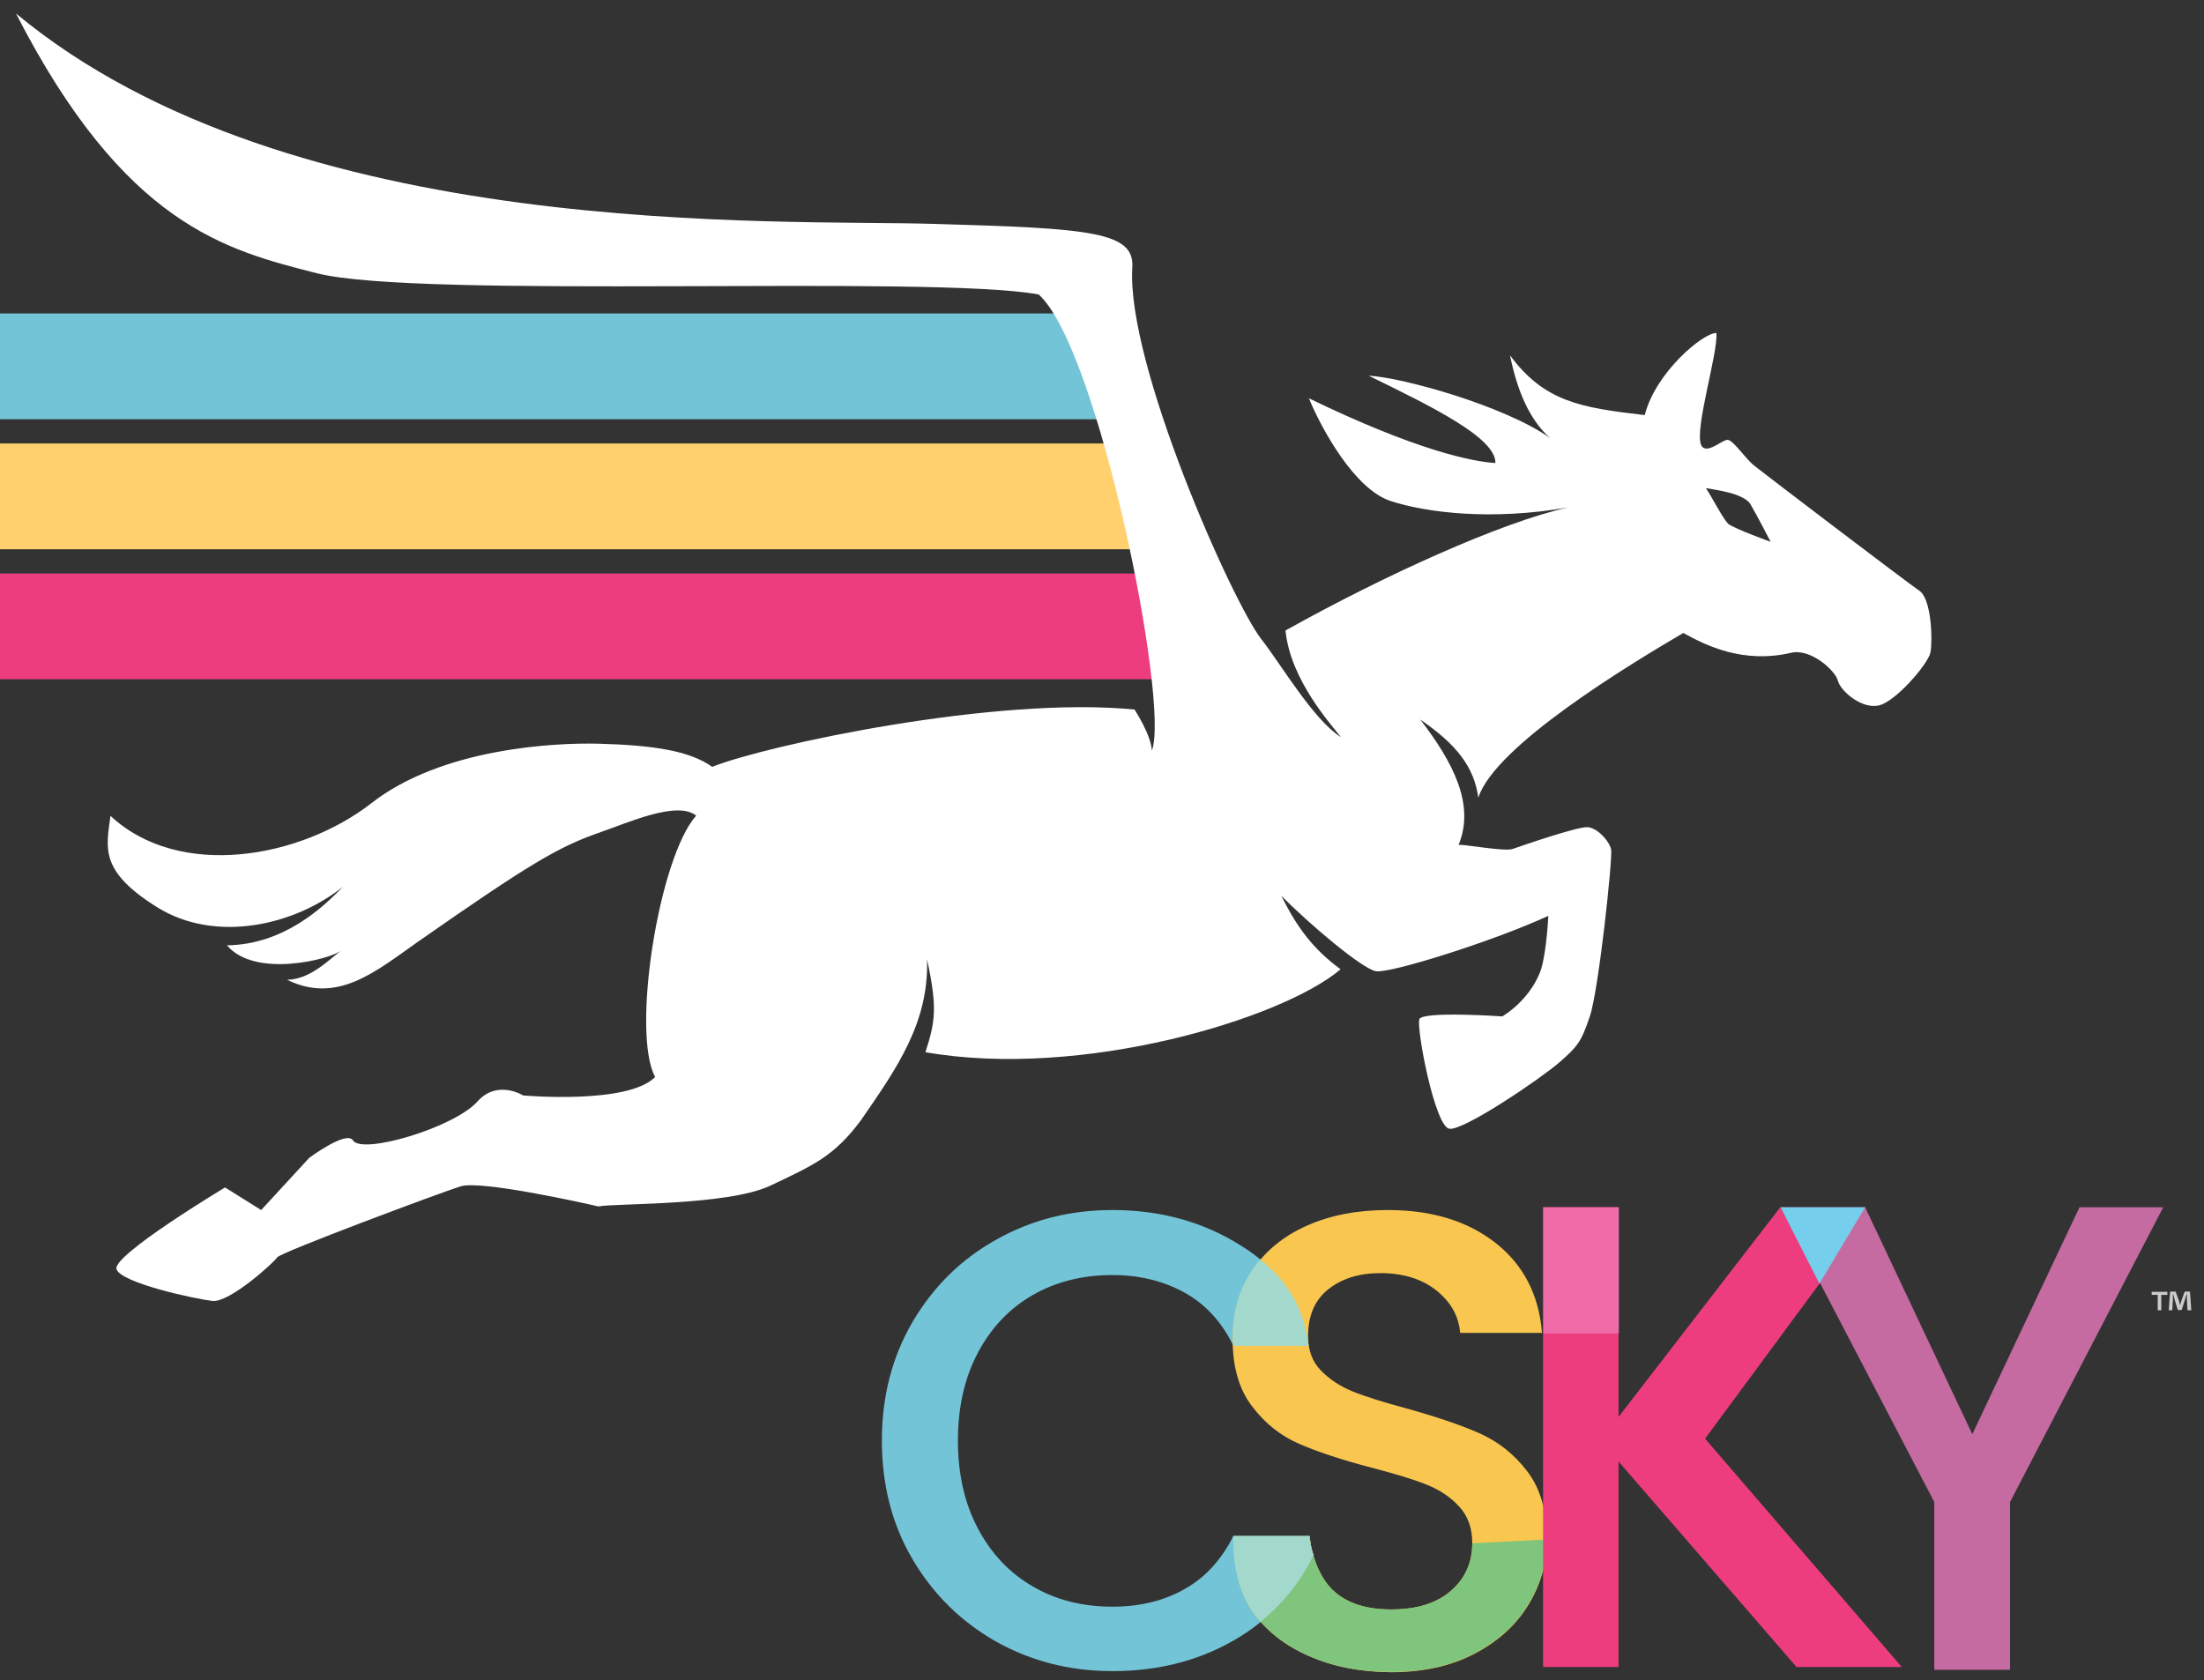
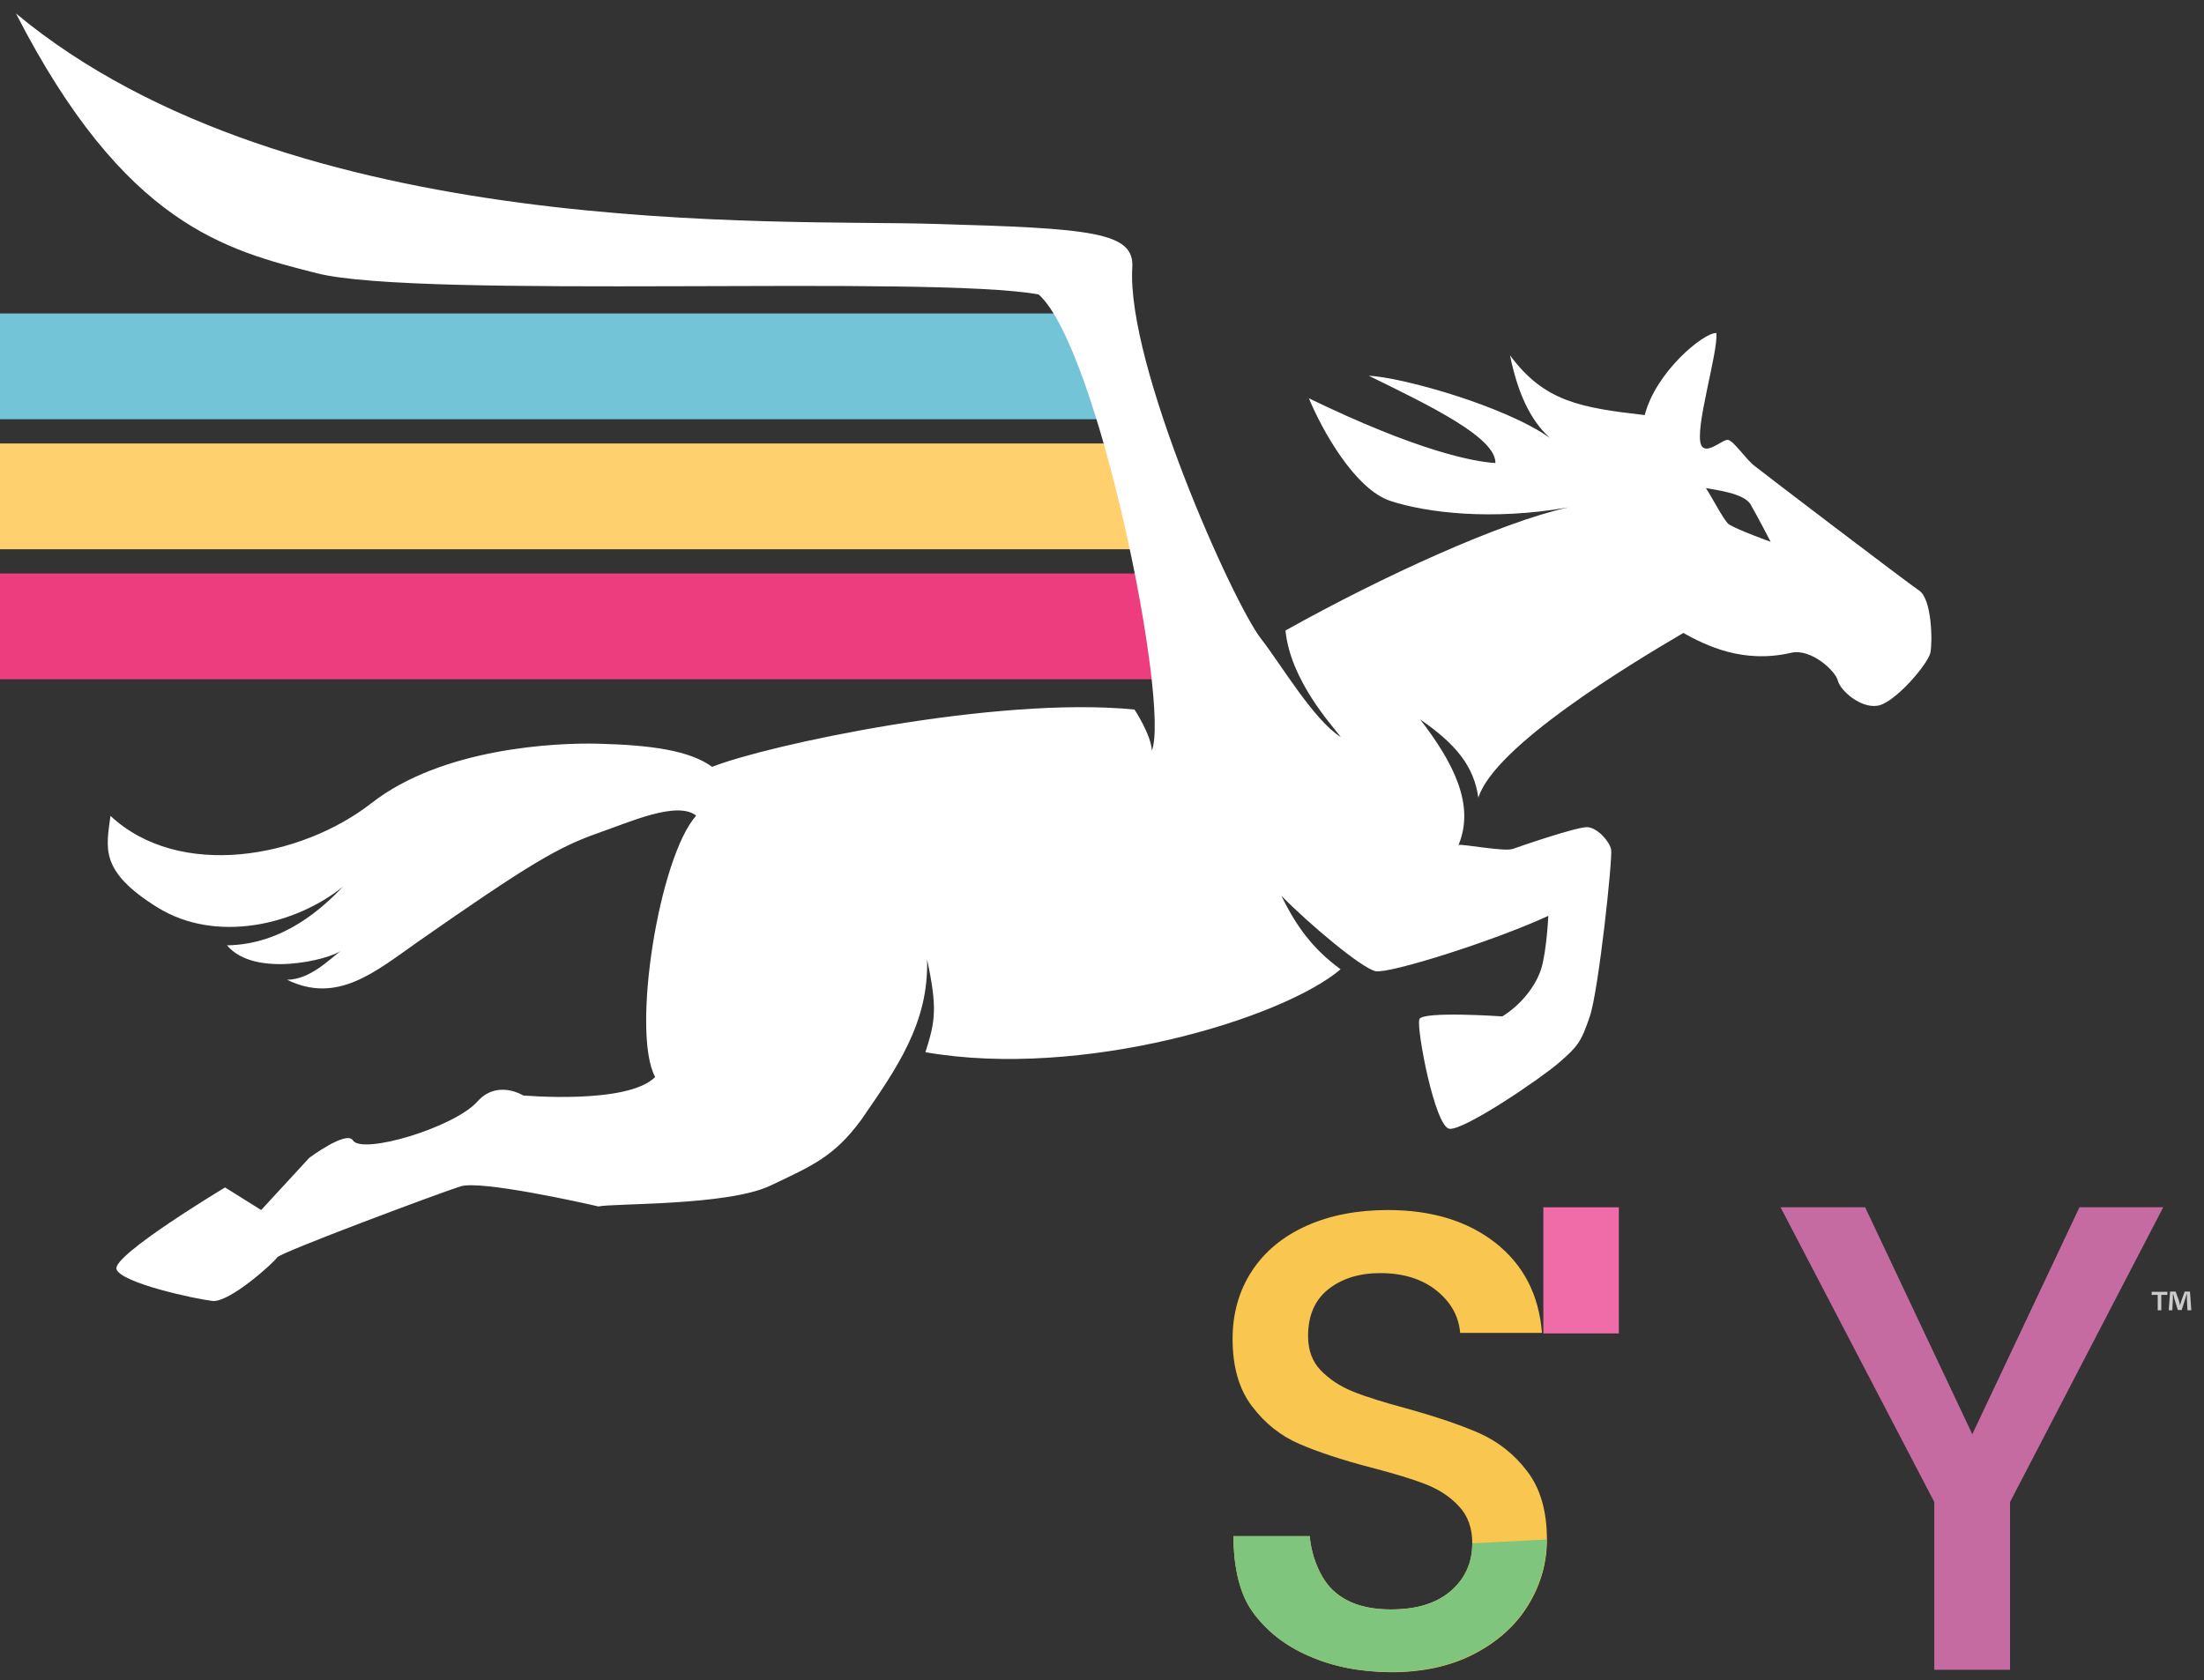
<svg xmlns="http://www.w3.org/2000/svg" version="1.1" x="0px" y="0px" width="800px" height="610px" viewBox="0 0 800 610" style="enable-background:new 0 0 800 610;" xml:space="preserve">
  <rect x="0" y="0" width="800" height="610" fill="#333333" stroke="none" />
  <style type="text/css">
	.st0{display:none;}
	.st1{display:inline;fill:#1E1E1E;}
	.st2{display:inline;fill:#202020;}
	.st3{display:inline;fill:#FFFFFF;}
	.st4{display:inline;fill:#588FCB;}
	.st5{fill:#010101;}
	.st6{fill:#606161;}
	.st7{fill:#515251;}
	.st8{fill:#EE425C;}
	.st9{fill:none;}
	.st10{fill:#EEEEEE;}
	.st11{fill:#CCCCCC;}
	.st12{fill:#EF425C;}
	.st13{fill:#FFFFFF;}
	.st14{fill:#EE4036;}
	.st15{fill:#ED3D7E;}
	.st16{fill:#FFD06D;}
	.st17{fill:#73C4D7;}
	.st18{fill:#F9C74F;}
	.st19{fill:#7FC57D;}
	.st20{fill:#C66BA1;}
	.st21{fill:#A3D8CD;}
	.st22{fill:#75CFEC;}
	.st23{fill:#EF6CA8;}
	.st24{fill:#505050;}
	.st25{fill:#404040;}
</style>
  <g id="background" class="st0">
-     <rect x="-8.7" y="-11.8" class="st2" width="819.4" height="634.4" />
-   </g>
+     </g>
  <g id="Layer_1">
    <g id="bacakground" class="st0">
      <rect x="-232.8" y="-35.8" class="st4" width="2545.4" height="872.3" />
    </g>
    <rect x="-41.7" y="208.2" class="st15" width="467.3" height="38.4" />
    <rect x="-41.7" y="161" class="st16" width="460.5" height="38.4" />
    <rect x="-41.7" y="113.8" class="st17" width="450.6" height="38.4" />
    <path class="st13" d="M377,106.9c21.7,19.4,47.7,148.8,41.1,165.6c-0.3-5.8-6.3-14.9-6.3-14.9c-50.4-5-133.8,13-153.3,20.8   c-8.3-6-22.2-7.9-41.3-8.4c-15.5-0.4-56.7,1.5-82.4,21.6c-25.7,20-69.7,27.9-94.7,4.6c-1.5,11.6-4.2,20,17,33.2   c21.2,13.2,50,6.5,67.4-7.5c-7.2,7.5-21.5,21-42.1,21.3c10,12,37.4,5.2,41.6,1.8c-4.2,3-11.2,10.6-19.8,10.7   c18.2,8.9,31.9-2.8,47.5-13.8c40.1-28,50.9-34.4,65.5-39.5c11-3.8,28.5-11.8,35.5-6.3c-13.6,15.3-23.6,78.8-14.9,94.9   c-9.9,10.1-47.9,6.7-47.9,6.7s-9.4-5.9-16.6,2.2c-8.5,9.5-41.9,19.4-45.2,14.1c-2.3-3.7-15.8,6.3-15.8,6.3l-17.5,19l-13.1-8.2   c0,0-41.2,24.7-39.4,29.7c1.7,5,28.6,10.8,34.8,11.5s22.4-14,23.5-15.8c1.1-1.8,59.5-23.6,66.6-25.8c7.2-2.3,44.5,6,50,7.3   c5.5-1.2,46.7-0.2,62.3-7.5c15.6-7.4,23.2-10.6,33-23.8c12.9-18.7,24.7-35.3,24-58.4c3.8,17.7,3,22.5-0.6,33.7   c56.8,9.9,129.5-12.1,150.7-30.1c-9.9-7.3-15.8-15.1-21.5-26.7c9.9,10.1,29.3,26.5,34.3,27.4s42.4-10.8,62.6-20.1   c0,0-0.6,12.8-2.6,19.3c-2.1,6.5-7.6,13.2-14.1,17.2c0,0-28.9-2-30.1,1c-1.2,3,5.6,39.1,10.9,39.8c5.3,0.7,33.4-18.4,39.9-24.1   s7.9-7.2,11.1-16.8c3.2-9.6,8.3-57.4,7.7-60.5c-0.6-3-5-7.9-8.6-8.1c-3.7-0.2-24,6.8-27.1,7.9c-3.1,1.1-19-2-19.7-1.4   c6.1-14.6-1.9-30-13.9-45.6c13.2,9.1,19.5,17.1,21.1,28.4c5.9-18.7,54.6-48.2,74.4-59.8c8.5,4.7,21.8,11.2,39.1,7.2   c7.2-1.7,16.1,6.5,17,10.1c0.9,3.6,8.2,10.1,14.4,9.1c6.2-0.9,18.4-15.2,19.2-19.3s0.5-19.5-4.1-22.5c-4.6-3.1-56.7-42.8-59.8-45.3   c-3.2-2.5-7.6-9.2-9.6-9.4c-1.9-0.3-7.9,5.7-9.7,1.9c-2.6-5.6,6.2-33.6,5.5-40.7c-4.6-0.2-22,14.1-26,29.8   c-23.2-2.7-36.4-4.8-48.9-21.7c2.6,12.8,7,23.3,14.5,30c-16.4-11.6-53.5-22-65.8-22.6c22.7,11.1,46.2,22.5,46,31.7   c-8.3-0.5-28.5-4.5-67.7-23.5c4.7,11.4,16.7,33.1,29.7,37.3c12.9,4.2,36.5,7.2,64.5,2.3c-24.2,5.3-67.3,24.9-102.7,44.7   c1.8,18.1,16.7,34.2,20.1,38.7c-9.9-6.2-21.7-26.4-28.9-35.6c-10.4-13.3-49-99.9-46.8-134.9c0.8-12.9-14.8-14.2-71.4-15.8   C283.2,79.5,106.1,88.2,5.8,4.9c39.5,77,76.3,85.9,109.2,94.3C152.5,108.7,337.5,99.7,377,106.9z M627.3,190.2   c-2.2-2.4-5.6-9.2-8.1-13c3,0.6,13.8,1.8,16.2,5.9c2.4,4.1,7.3,13.6,7.3,13.6S630.4,192.3,627.3,190.2z" />
    <g>
      <g>
-         <path class="st17" d="M476.9,564.6c-6.2,12.4-15,22.2-26.5,29.4c-13.6,8.5-29.1,12.7-46.6,12.7c-15.4,0-29.5-3.6-42.2-10.7     c-12.7-7.2-22.8-17.1-30.3-29.8c-7.5-12.7-11.2-27.1-11.2-43.2c0-16,3.7-30.4,11.2-43.2c7.5-12.7,17.6-22.7,30.4-29.8     c12.8-7.2,26.8-10.7,42.1-10.7c17.5,0,33,4.3,46.6,12.9c2.5,1.5,4.8,3.2,7,5c10,8.1,15.8,17.5,17.6,31.4h-27.3     c-4.2-8.6-10.1-15.1-17.7-19.3s-16.3-6.4-26.2-6.4c-10.8,0-20.5,2.4-29,7.3c-8.5,4.9-15.1,11.9-19.9,21     c-4.8,9.1-7.2,19.7-7.2,31.8c0,12.1,2.4,22.7,7.2,31.8c4.8,9.1,11.4,16.2,19.9,21.1c8.5,5,18.2,7.4,29,7.4     c9.9,0,18.6-2.1,26.2-6.4c7.5-4.2,13.4-10.7,17.7-19.3h27.7C475.5,560.2,476,562.5,476.9,564.6z" />
-       </g>
+         </g>
      <g>
        <path class="st18" d="M475.1,601.2c-8.8-3.8-15.7-9.3-20.7-16.4c-5-7.1-6.7-17.7-6.7-27.1h27.7c0.6,7.1,3.7,15.3,8.6,19.8     c5,4.6,11.9,6.8,20.9,6.8c9.3,0,16.5-2.2,21.7-6.7c5.2-4.5,7.8-10.3,7.8-17.3c0-5.5-1.6-10-4.8-13.4c-3.2-3.5-7.2-6.1-12-8     c-4.8-1.9-11.4-3.9-19.9-6.1c-10.7-2.8-19.4-5.7-26.1-8.6c-6.7-2.9-12.4-7.4-17.1-13.6c-4.7-6.1-7.1-14.3-7.1-24.5     c0-9.4,2.4-17.7,7.1-24.8c4.7-7.1,11.3-12.5,19.8-16.3c8.5-3.8,18.3-5.7,29.5-5.7c15.9,0,28.9,4,39,11.9     c10.1,7.9,15.8,18.8,16.9,32.7h-29.7c-0.5-6-3.3-11.1-8.5-15.3c-5.2-4.2-12-6.4-20.5-6.4c-7.7,0-14,2-18.9,5.9     c-4.9,3.9-7.3,9.6-7.3,17c0,5,1.5,9.2,4.6,12.4c3.1,3.2,7,5.8,11.7,7.7c4.7,1.9,11.2,3.9,19.3,6.1c10.8,3,19.7,6,26.5,9     c6.8,3,12.7,7.6,17.4,13.8c4.8,6.2,7.2,14.5,7.2,24.9c0,8.3-2.2,16.2-6.7,23.6c-4.5,7.4-11,13.3-19.6,17.8     c-8.6,4.5-18.7,6.7-30.3,6.7C493.8,607,483.9,605.1,475.1,601.2z" />
      </g>
      <g>
        <path class="st19" d="M561.4,558.9c0,8.3-2.2,16.2-6.7,23.6c-4.5,7.4-11,13.3-19.6,17.8c-8.6,4.5-18.7,6.7-30.3,6.7     c-11,0-20.9-1.9-29.7-5.8c-8.8-3.8-15.7-9.3-20.7-16.4c-5-7.1-6.7-17.7-6.7-27.1h27.7c0.6,7.1,3.7,15.3,8.6,19.8     c5,4.6,11.9,6.8,20.9,6.8c9.3,0,16.5-2.2,21.7-6.7c5.2-4.5,7.8-10.3,7.8-17.3" />
      </g>
      <g>
-         <path class="st15" d="M660.9,465.4l-42,56.9l71.4,82.9h-38.2l-64.6-74.6v74.6h-27.4V438.3h27.4v76.1l58.7-76.1" />
-       </g>
+         </g>
      <g>
        <path class="st20" d="M785.2,438.3l-55.6,107v60.9h-27.5v-60.9l-55.8-107H677l38.9,82.4l38.9-82.4H785.2z" />
      </g>
      <g>
-         <path class="st21" d="M447.6,557.7h27.7c0.2,2.5,0.6,4.8,1.5,6.9c-4.8,9.7-11.2,17.7-19.3,24.2     C450.6,581.3,447.5,570.7,447.6,557.7z M457.4,457.2c10,8.1,15.8,17.5,17.6,31.4h-27.3C446.7,476.8,449.9,466.3,457.4,457.2z" />
-       </g>
+         </g>
      <g>
-         <path class="st22" d="M677,438.3L660.4,466l-14.1-27.7H677z" />
-       </g>
+         </g>
      <rect x="560.2" y="438.3" class="st23" width="27.4" height="45.8" />
    </g>
    <g>
      <path class="st11" d="M786.7,469v1.1h-2.2v5.6h-1.3v-5.6H781V469H786.7z M794,475.7l-0.2-4c0-0.5,0-1.2,0-1.9h-0.1    c-0.2,0.6-0.4,1.4-0.6,2l-1.2,3.8h-1.4l-1.2-3.9c-0.1-0.5-0.3-1.3-0.5-1.9h-0.1c0,0.6,0,1.3,0,1.9l-0.2,4h-1.3l0.5-6.8h2l1.2,3.3    c0.1,0.5,0.3,1,0.4,1.7h0c0.2-0.6,0.3-1.2,0.5-1.7l1.2-3.3h1.9l0.5,6.8H794z" />
    </g>
  </g>
</svg>